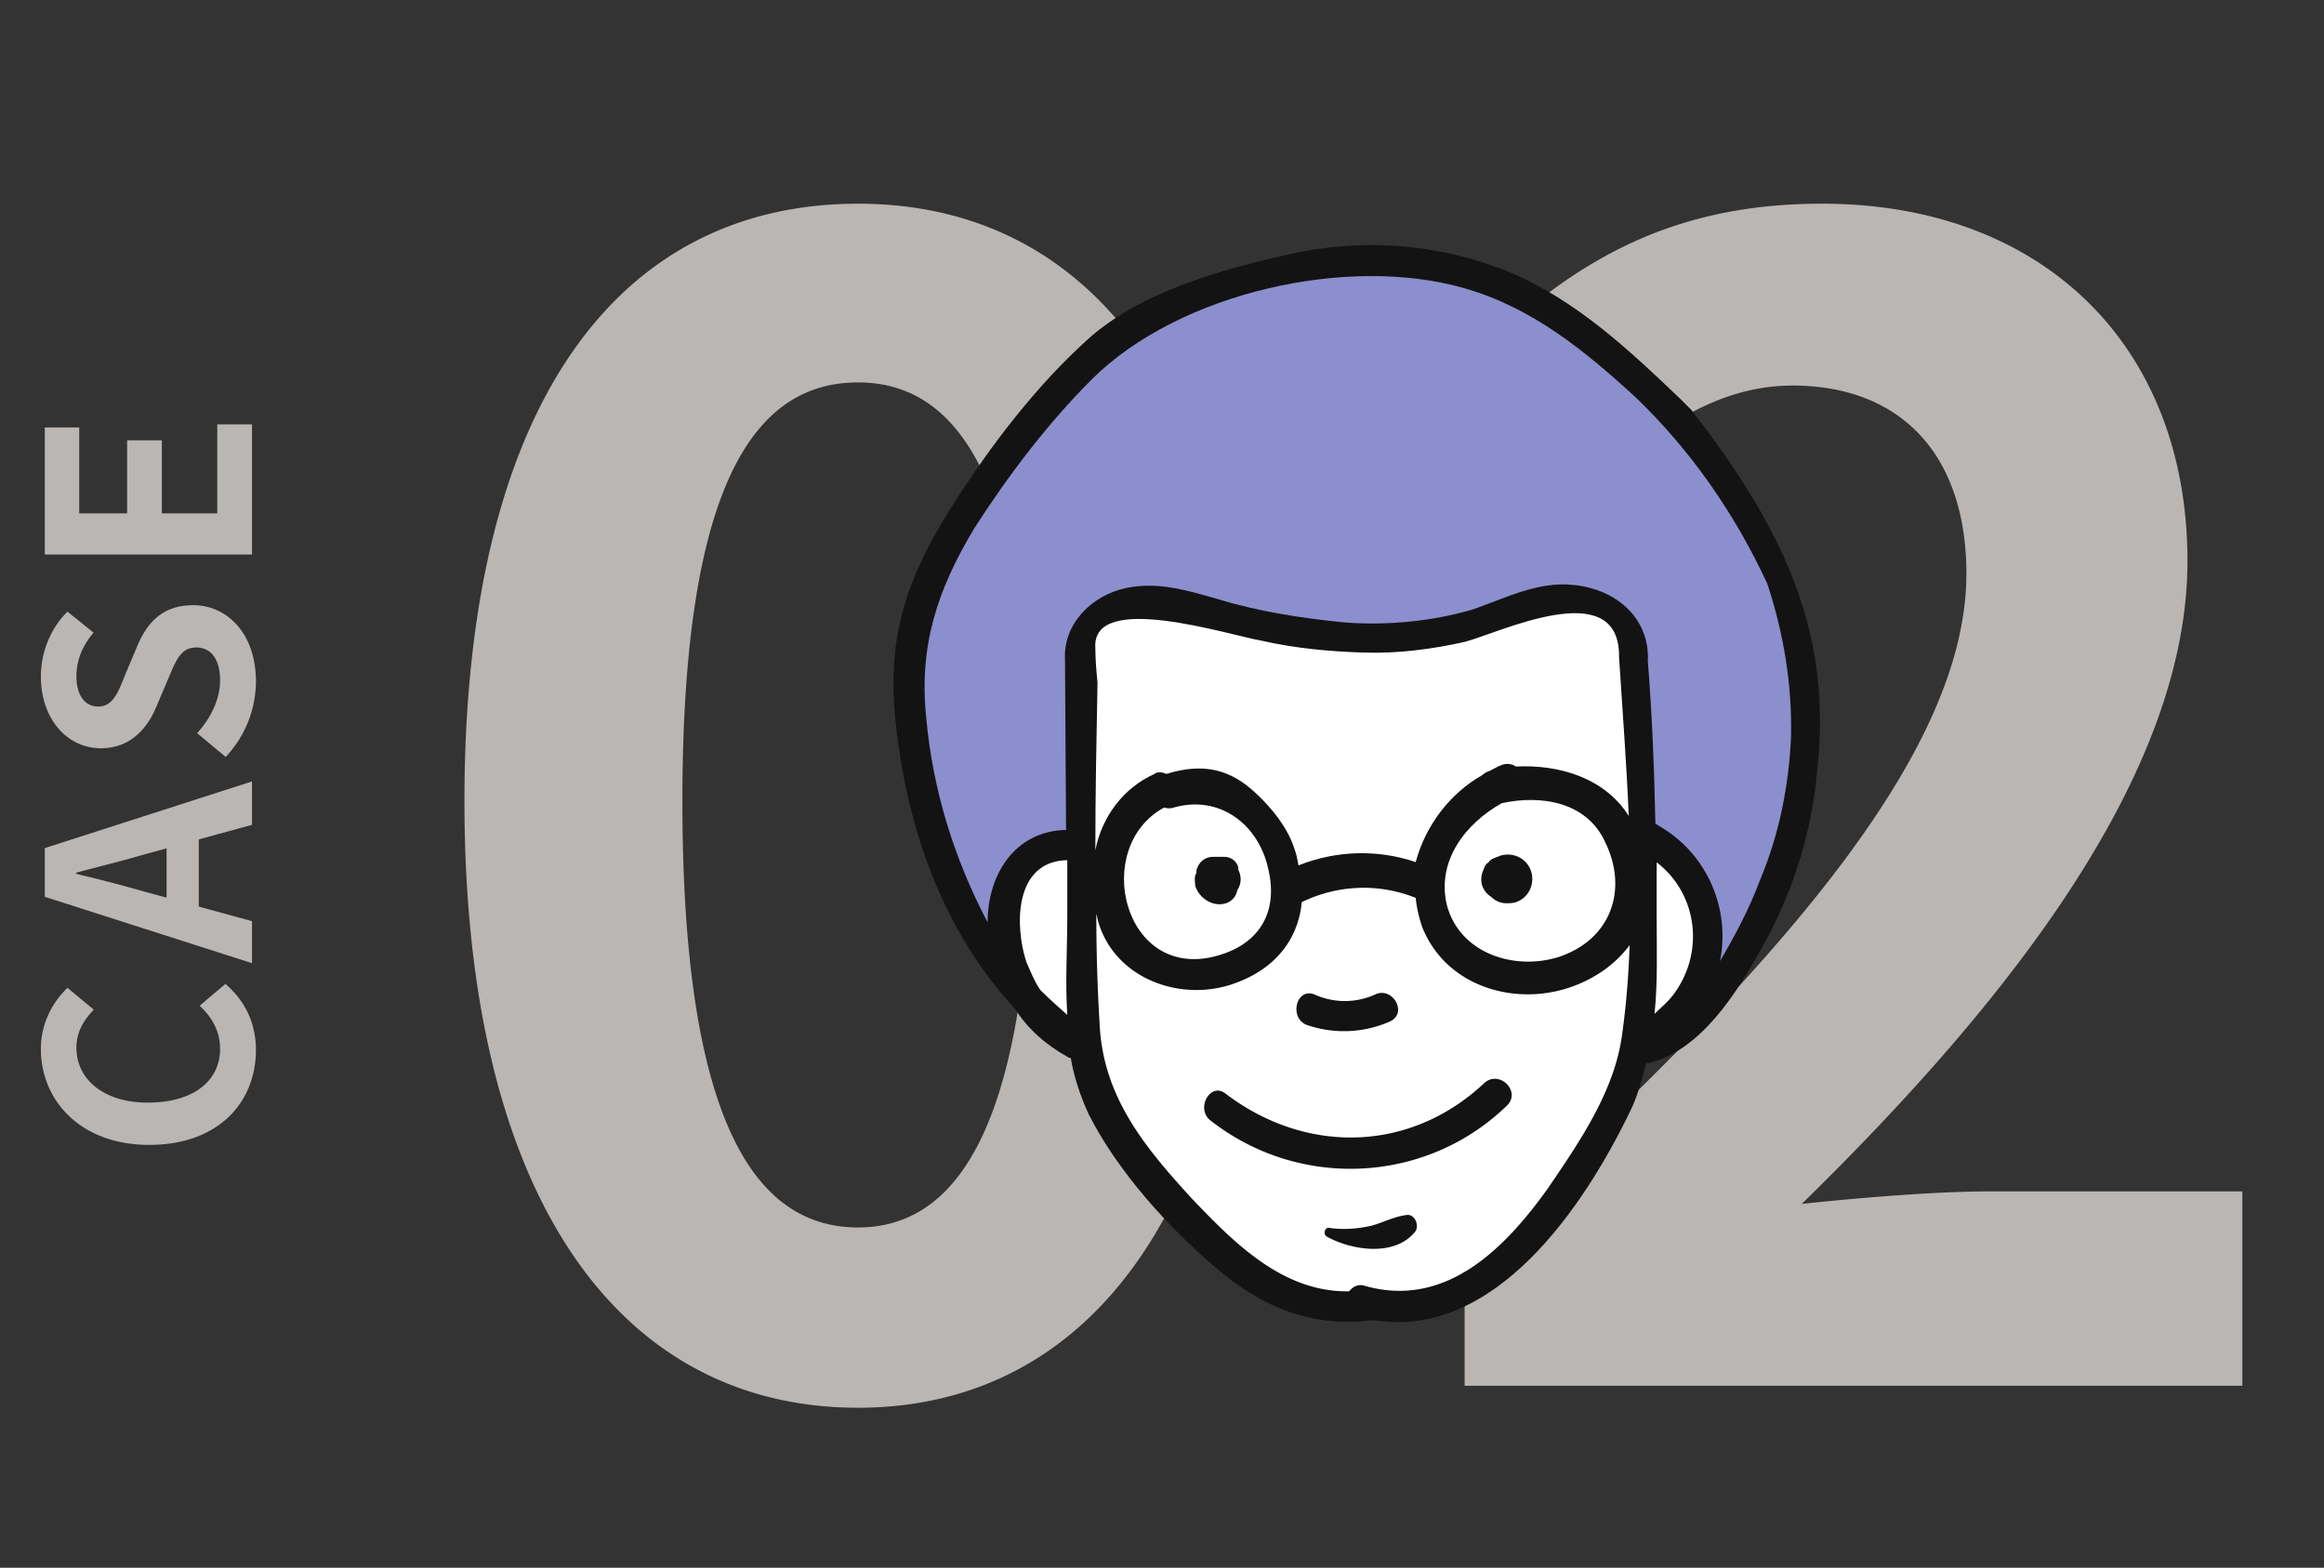
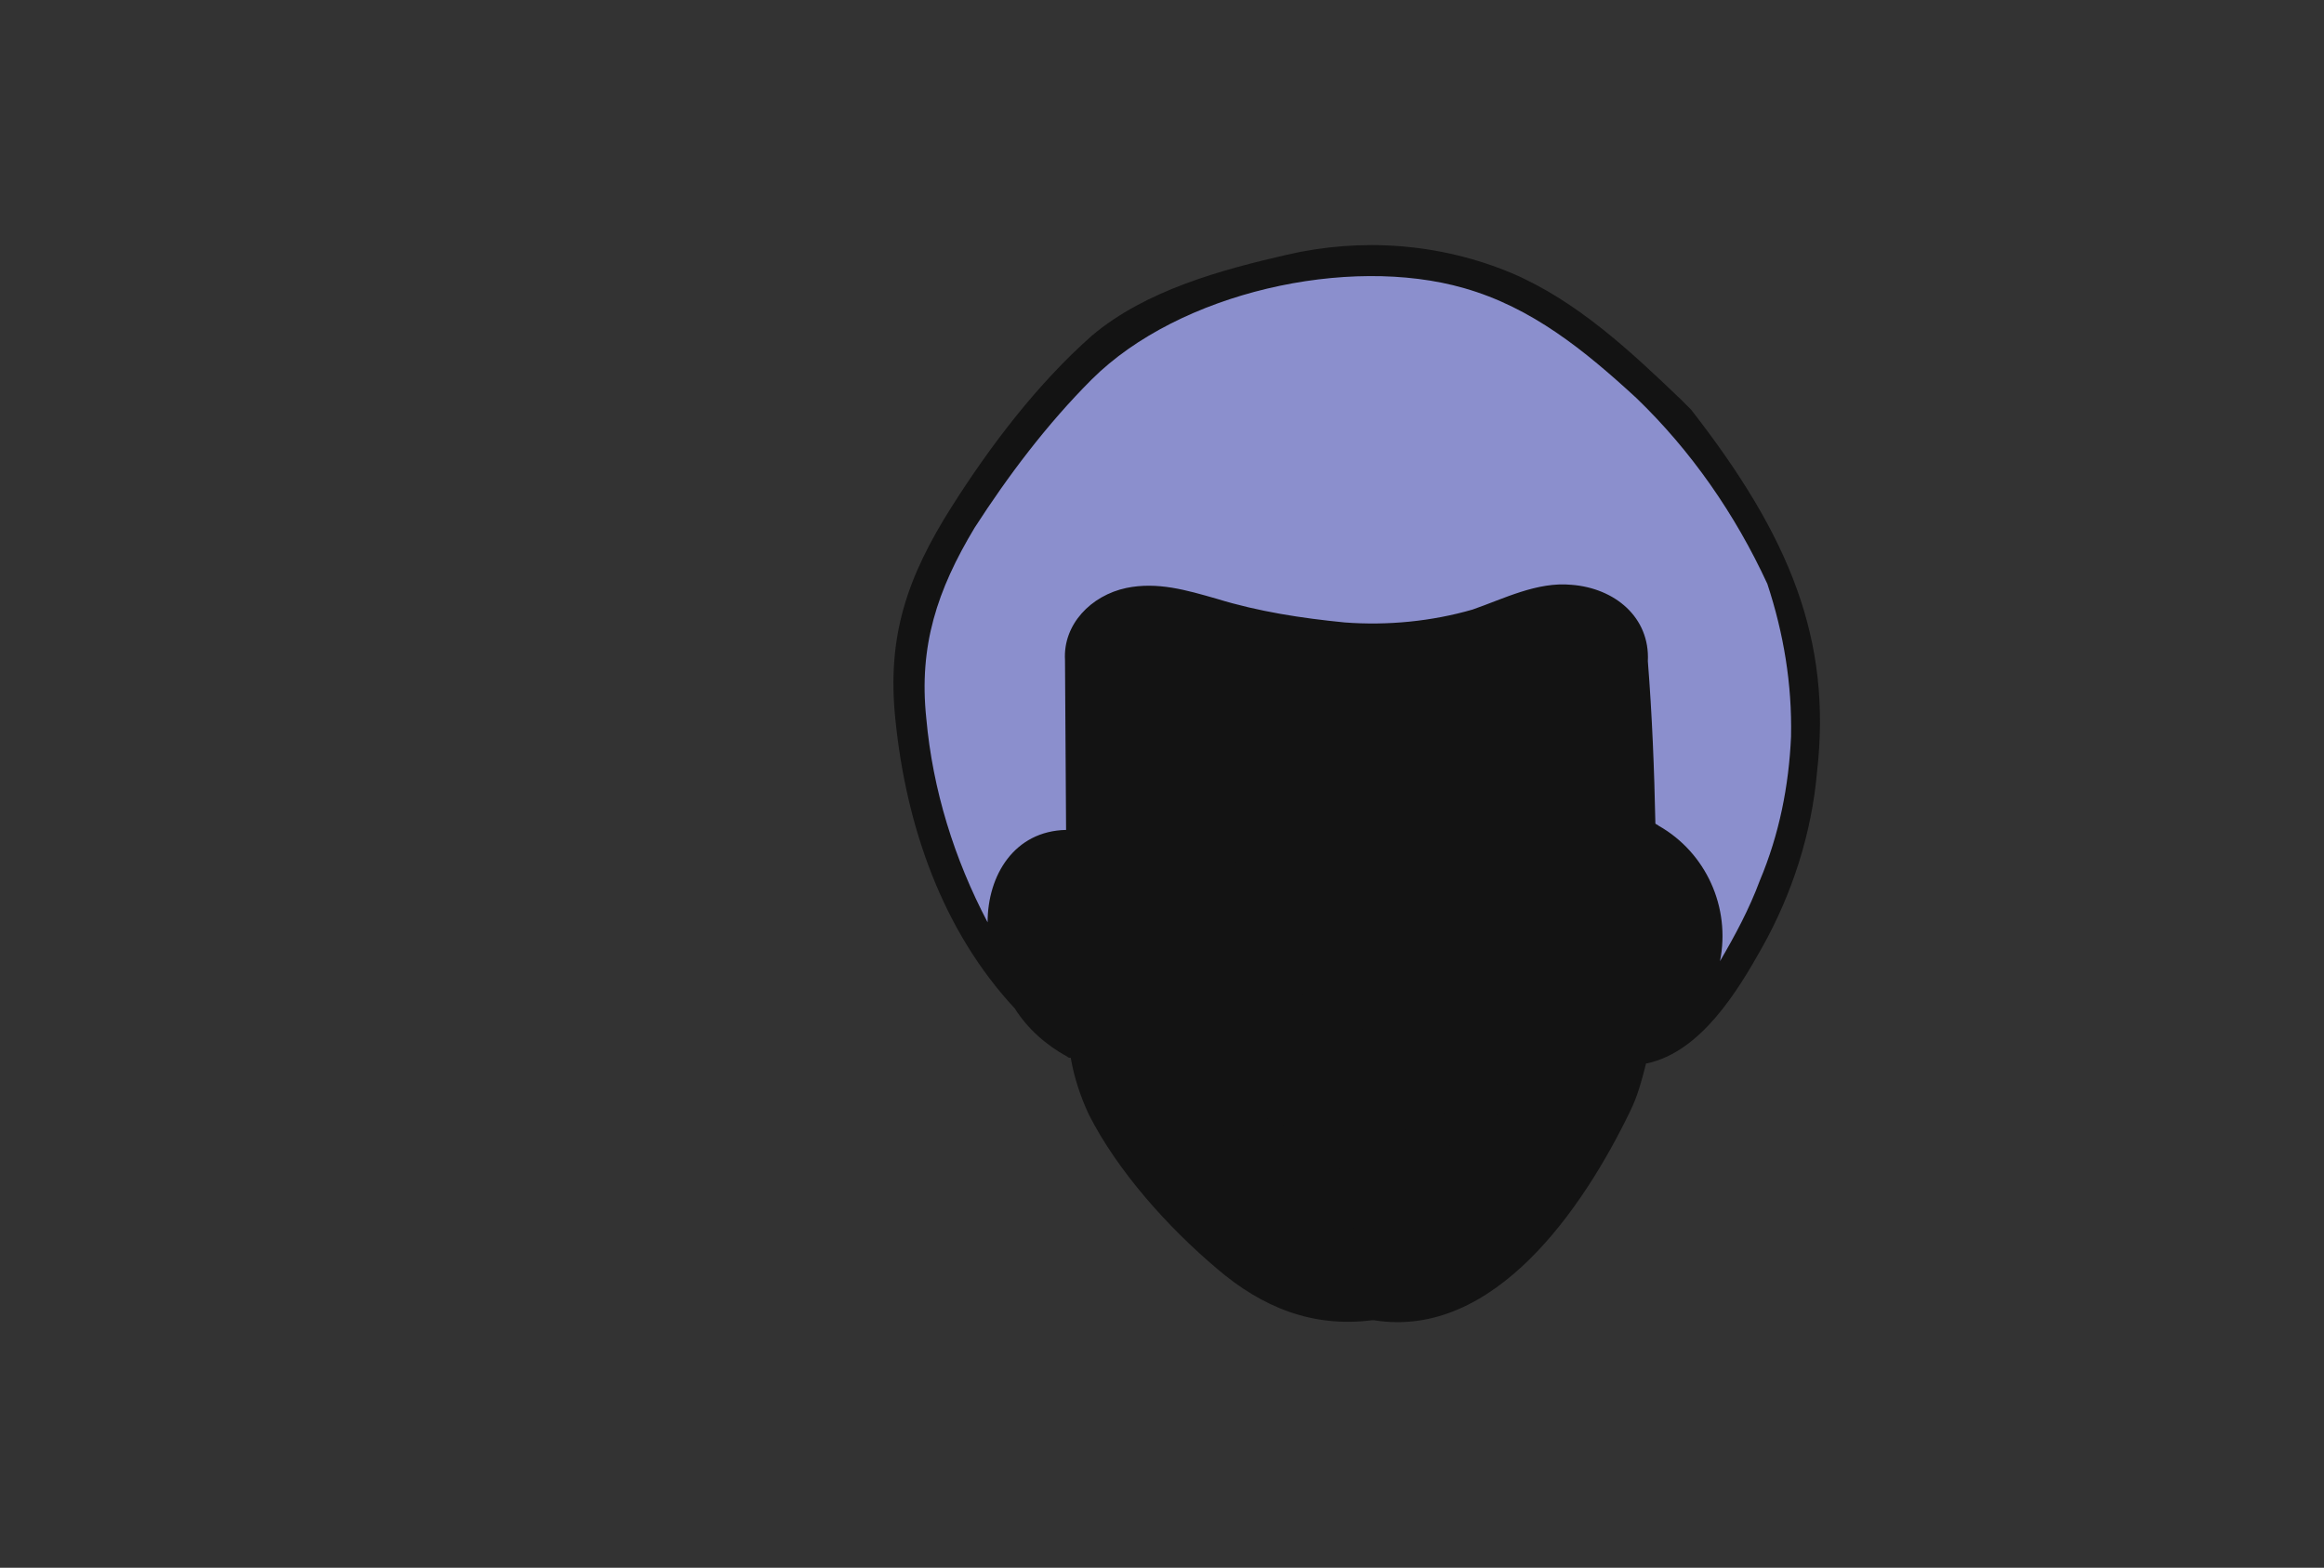
<svg xmlns="http://www.w3.org/2000/svg" width="166" height="112" fill="none">
  <rect width="100%" height="100%" fill="#333333" stroke="none" />
-   <path d="M18.28 75.01c0-1.9-.76-3.5-2.18-4.72l-1.84 1.56c.86.8 1.46 1.8 1.46 3.08 0 2.32-1.94 3.84-5.16 3.84-3.18 0-5.1-1.68-5.1-3.92 0-1.12.52-1.98 1.24-2.72l-1.88-1.56c-1 .96-1.9 2.46-1.9 4.36 0 3.72 2.86 6.86 7.74 6.86 4.94 0 7.62-3.04 7.62-6.78ZM18 68.807v-3l-3.8-1.04v-4.8l3.8-1.04v-3.1l-14.8 4.76v3.48l14.8 4.74Zm-7.72-5.12a106.6 106.6 0 0 0-4.84-1.26v-.08c1.6-.44 3.3-.84 4.84-1.3l1.62-.44v3.52l-1.62-.44Zm8-15.012c0-3.42-2.06-5.44-4.48-5.44-2.14 0-3.28 1.18-4.02 2.98l-.82 1.94c-.5 1.26-.88 2.32-1.94 2.32-.98 0-1.56-.84-1.56-2.14 0-1.22.44-2.2 1.22-3.14l-1.86-1.5c-1.22 1.2-1.9 2.92-1.9 4.64 0 3 1.86 5.12 4.28 5.12 2.16 0 3.36-1.48 3.98-3l.84-1.98c.56-1.32.9-2.22 2-2.22 1.04 0 1.7.82 1.7 2.36 0 1.3-.66 2.7-1.64 3.76l2.04 1.7a7.887 7.887 0 0 0 2.16-5.4ZM3.2 39.614H18v-9.3h-2.48v6.36h-3.96v-5.22H9.08v5.22H5.66v-6.14H3.2v9.08ZM61.287 100.568c16.8 0 28-14.784 28-43.344 0-28.56-11.2-42.672-28-42.672-16.912 0-28.112 14-28.112 42.672 0 28.56 11.2 43.344 28.112 43.344Zm0-12.88c-7.168 0-12.544-7.169-12.544-30.465 0-23.072 5.376-29.903 12.544-29.903 7.056 0 12.432 6.831 12.432 29.904 0 23.295-5.376 30.464-12.432 30.464Zm43.329 11.311h55.552V85.112h-18.032c-3.808 0-9.296.448-13.44.895 15.12-14.784 27.552-30.912 27.552-45.92 0-15.456-10.416-25.536-26.096-25.536-11.312 0-18.704 4.48-26.32 12.545l8.96 8.96c4.144-4.48 9.184-8.512 15.232-8.512 7.84 0 12.432 5.04 12.432 13.44 0 12.767-13.328 28.336-35.84 48.495V99Z" fill="#BAB6B3" />
  <path d="m120.791 29.264-.693-.694c-3.688-3.532-7.453-7.064-12.139-9.067-5.139-2.145-10.752-2.527-16.046-1.302-4.686 1.076-10.065 2.534-13.901 5.761-3.914 3.454-7.298 7.914-10.065 12.288-3.15 4.99-4.608 9.215-3.992 15.133.771 7.68 3.383 15.133 8.529 20.66.92 1.458 2.23 2.612 3.765 3.454.078.078.156.078.234.078.233 1.38.694 2.768 1.302 4.07 2.074 4.07 5.684 8.07 9.138 10.985 3.228 2.768 6.837 4.226 11.063 3.688h.156c8.607 1.38 14.977-8.069 18.282-14.9.538-1.075.843-2.229 1.154-3.453h.078c3.843-.843 6.455-5.146 8.218-8.296 2.151-3.843 3.531-8.14 3.914-12.52 1.068-9.443-1.926-16.818-8.997-25.885Z" fill="#131313" />
-   <path d="M73.319 68.745c-.843-2.534-.92-7.22 2.916-7.297v3.992c0 2.307-.156 4.763 0 7.064-.694-.616-1.303-1.154-1.918-1.77-.383-.524-.687-1.295-.998-1.989ZM90.143 45.777c2.378.538 4.841.771 7.297.842 2.379.078 4.842-.234 7.22-.772 2.534-.693 10.829-4.685 10.985.843v.233c.234 3.688.538 7.602.694 11.368-1.692-2.69-4.919-3.688-8.069-3.532-.305-.234-.772-.234-1.076-.078-.234.078-.46.233-.772.382-.233.078-.382.156-.538.304-2.307 1.303-4.069 3.61-4.763 6.222-2.69-.92-5.684-.842-8.373.234-.078-.46-.156-.843-.305-1.232-.538-1.692-2.074-3.454-3.454-4.53-1.84-1.38-3.688-1.38-5.684-.771-.304-.156-.693-.156-.842 0-2.23.998-3.765 3.071-4.225 5.457 0-3.992.078-7.991.155-11.983-.078-.772-.155-1.692-.155-2.457-.312-4.14 9.597-.913 11.905-.53ZM118.18 72.433c.233-2.23.155-4.53.155-6.76v-4.07c2.994 2.308 3.454 6.604 1.076 9.605-.382.46-.849.843-1.231 1.225Z" fill="#fff" />
-   <path d="M107.273 57.378c2.846-.616 6.066-.078 7.376 2.767 1.691 3.455.382 6.994-3.306 8.218-3.15.998-7.064-.234-7.991-3.688-.764-3.15 1.309-5.839 3.921-7.297ZM83.151 57.69c.234.077.46.077.694 0 3.227-.92 6.066 1.153 6.76 4.451.693 2.994-.617 5.302-3.688 6.144-6.682 1.847-8.99-7.757-3.766-10.596Z" fill="#fff" />
-   <path d="M110.577 84.876c-3.071 4.303-7.297 8.607-13.059 6.993-.46-.156-.842 0-1.153.382-4.686.078-8.14-3.383-11.212-6.604-3.383-3.687-6.377-7.297-6.61-12.52a129.7 129.7 0 0 1-.234-7.836c.078.234.078.382.155.616 1.232 4.07 5.995 5.761 9.832 4.303 2.916-1.076 4.452-3.227 4.685-5.761 2.534-1.232 5.458-1.38 8.14-.305.078.772.234 1.38.46 2.074 1.77 4.452 7.064 5.84 11.212 4.07 1.458-.616 2.689-1.536 3.61-2.767-.078 2.151-.234 4.225-.538 6.377-.524 3.992-2.987 7.602-5.288 10.978Z" fill="#fff" />
  <path d="M127.932 52.614c-.156 3.532-.842 6.993-2.23 10.292-.771 2.073-1.769 3.914-2.845 5.761.772-3.843-.998-7.758-4.381-9.676-.078-.078-.156-.078-.234-.155-.078-3.844-.233-7.758-.538-11.601.156-3.15-2.378-5.224-5.457-5.457-2.456-.234-4.841.998-7.064 1.769-2.916.842-6.066 1.154-9.138.92-3.071-.304-6.143-.771-9.137-1.691-2.152-.616-4.226-1.232-6.456-.772-2.533.538-4.53 2.612-4.38 5.146l.077 12.139c-3.688.078-5.606 3.227-5.606 6.603-2.378-4.53-3.921-9.449-4.381-14.594-.538-5.146.771-9.138 3.454-13.597 2.378-3.688 5.146-7.376 8.373-10.603 6.236-6.208 18.297-8.897 26.593-6.512 4.841 1.38 8.606 4.452 12.287 7.835 3.914 3.766 7.064 8.296 9.371 13.293 1.161 3.525 1.77 7.142 1.692 10.9Z" fill="#8B8FCD" />
  <path d="M105.894 62.297c.078-.156.078-.234.155-.382.078-.149.305-.46.156-.156.156-.233.304-.382.538-.46.156-.078.234-.078.382-.156.92-.304 1.918.156 2.23 1.076.304.92-.156 1.918-1.076 2.23-.234.078-.46.078-.694.078-.382 0-.771-.156-1.076-.46-.615-.39-.849-1.083-.615-1.77ZM85.379 62.523c0-.078.078-.078.078-.155 0-.078 0-.305.077-.383.156-.46.616-.771 1.076-.771h.843c.537 0 .92.382.998.771v.156c.233.46.233.998-.078 1.458-.078.46-.383.772-.772.92-.92.305-1.918-.304-2.23-1.231.008-.227-.07-.453.008-.765ZM93.91 71.052a5.243 5.243 0 0 0 4.303 0c1.232-.615 2.379 1.303 1.076 1.919a8.139 8.139 0 0 1-5.995.233c-1.231-.538-.693-2.69.616-2.152ZM107.656 78.966c-5.761 5.606-14.828 6.066-21.199 1.076-1.075-.843 0-2.768 1.076-1.918 5.762 4.38 13.215 4.225 18.509-.772 1.076-.92 2.612.616 1.614 1.614ZM101.052 88.026c-1.458 1.77-4.53 1.302-6.299.304-.234-.156-.156-.616.156-.616.998.156 2.074.078 3.072-.155.842-.234 1.691-.694 2.611-.772.616.092.765.934.46 1.239Z" fill="#131313" />
</svg>